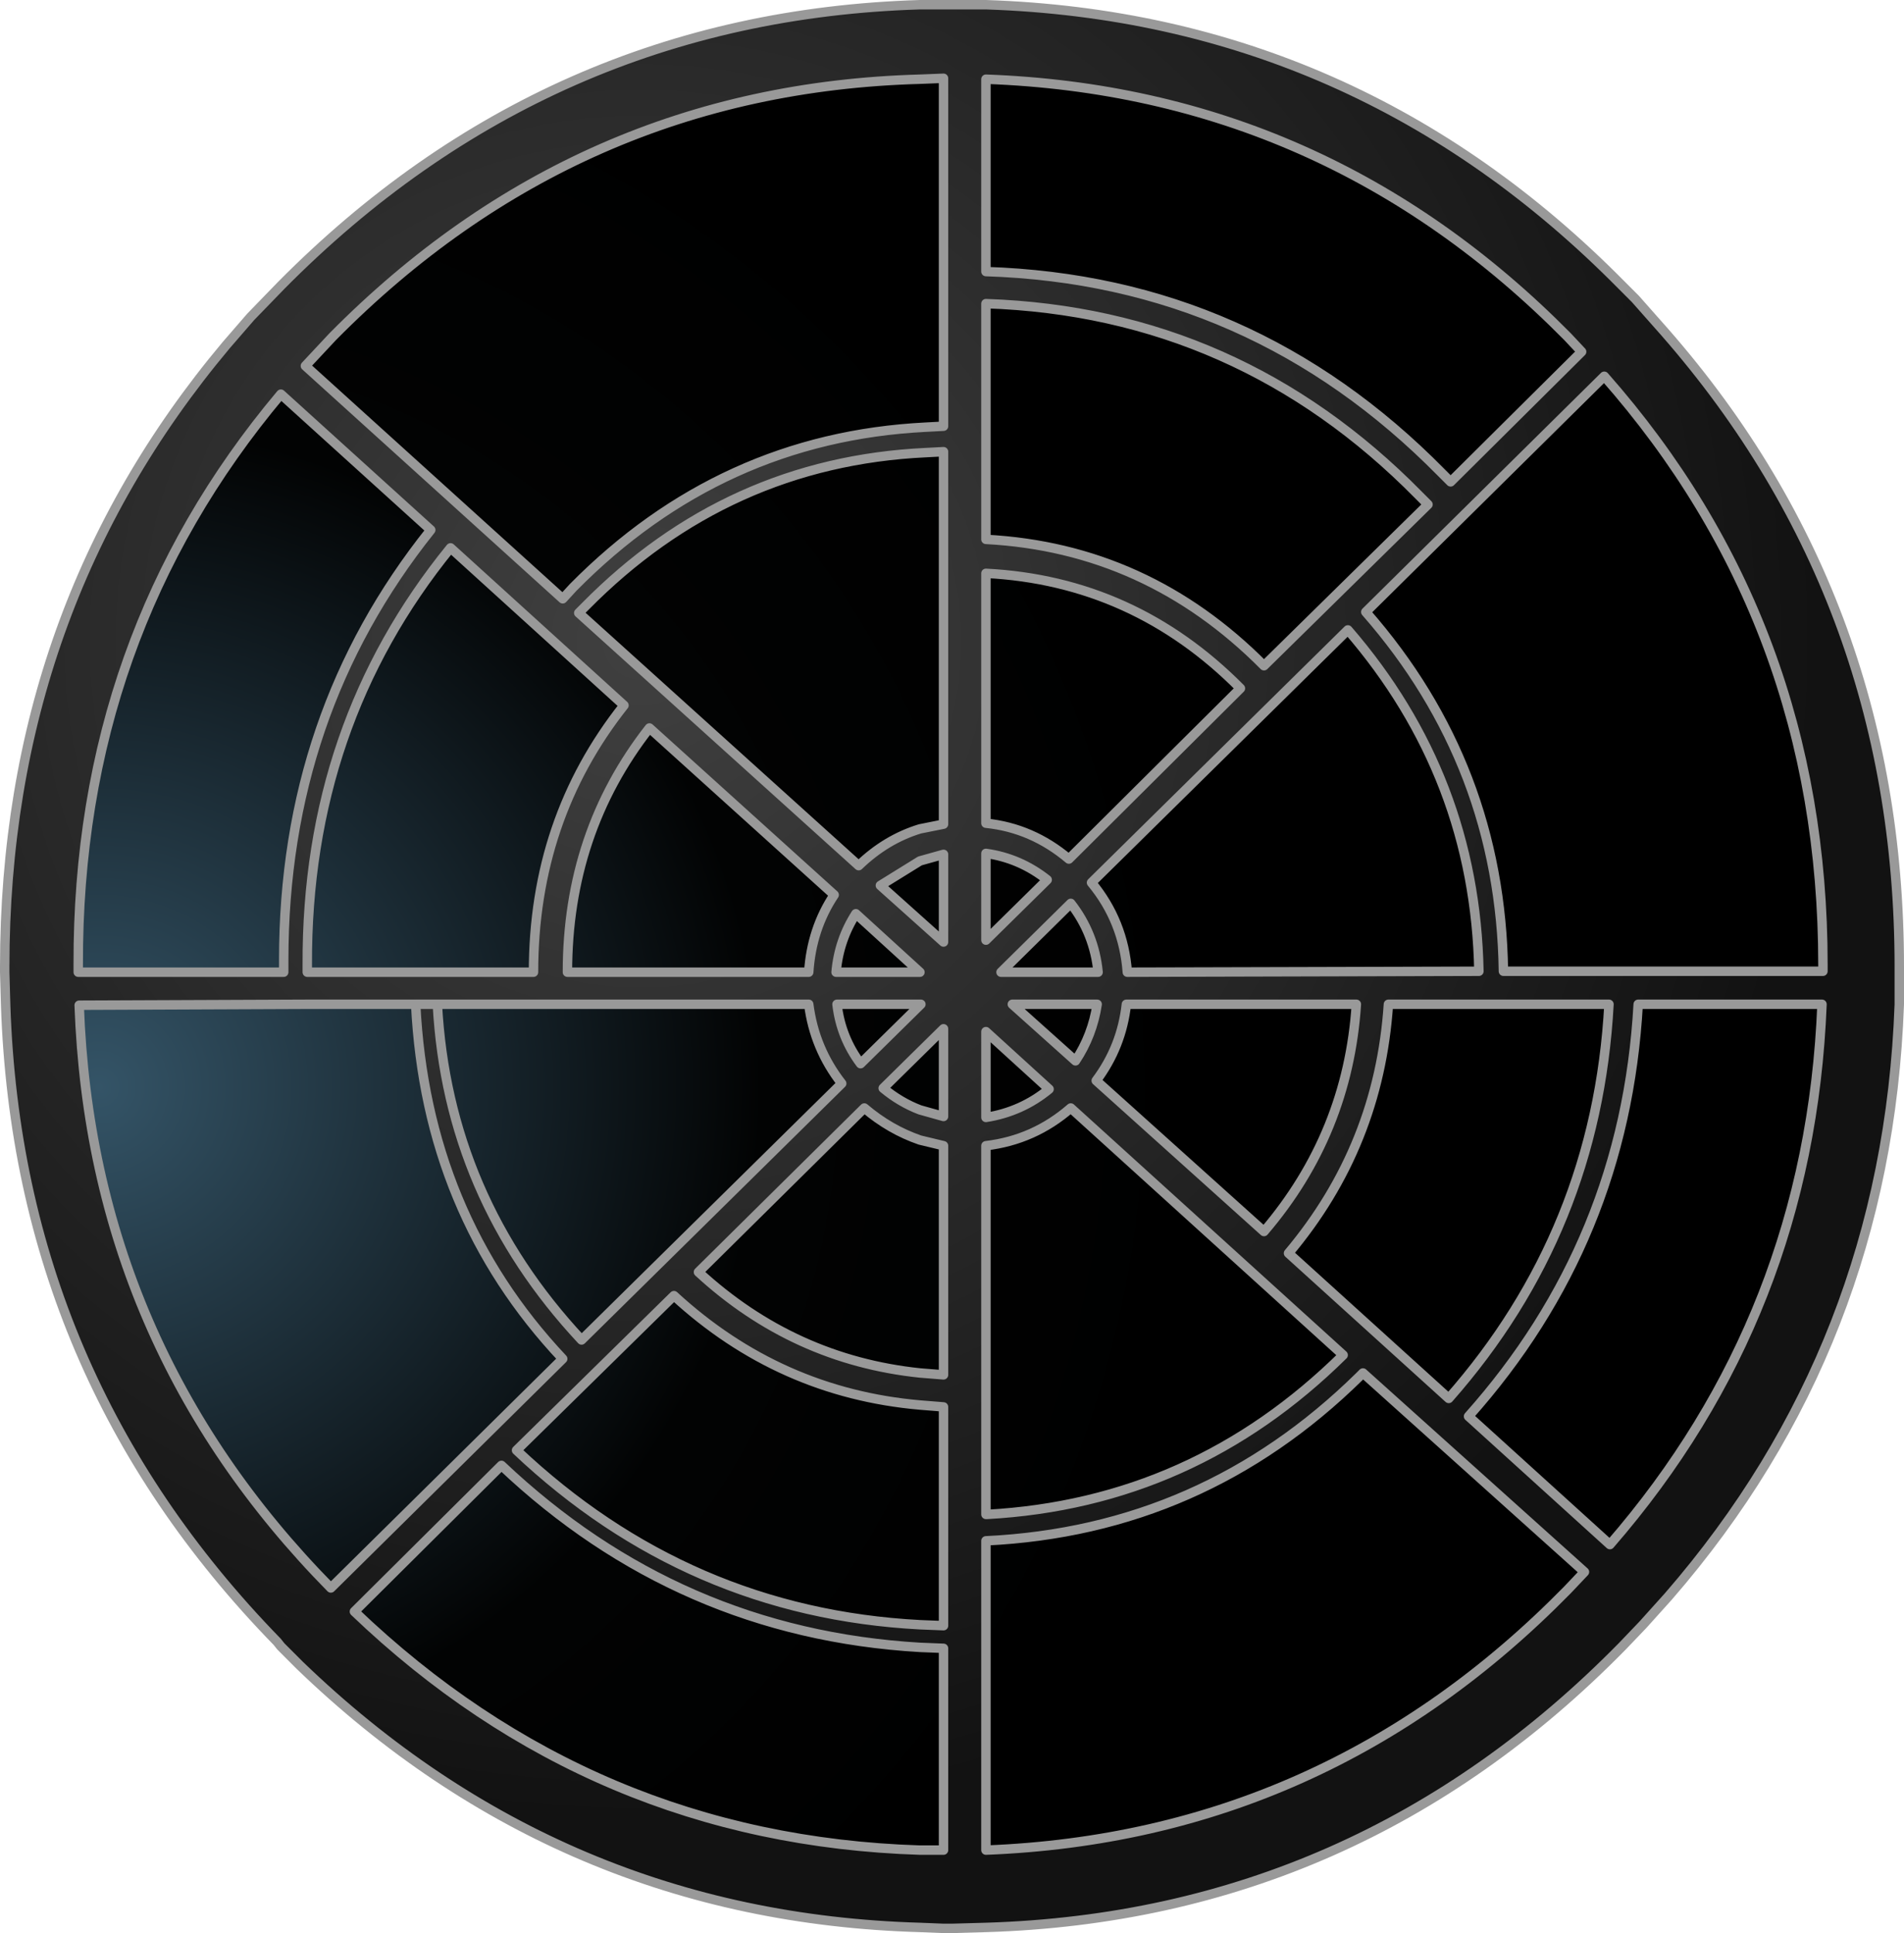
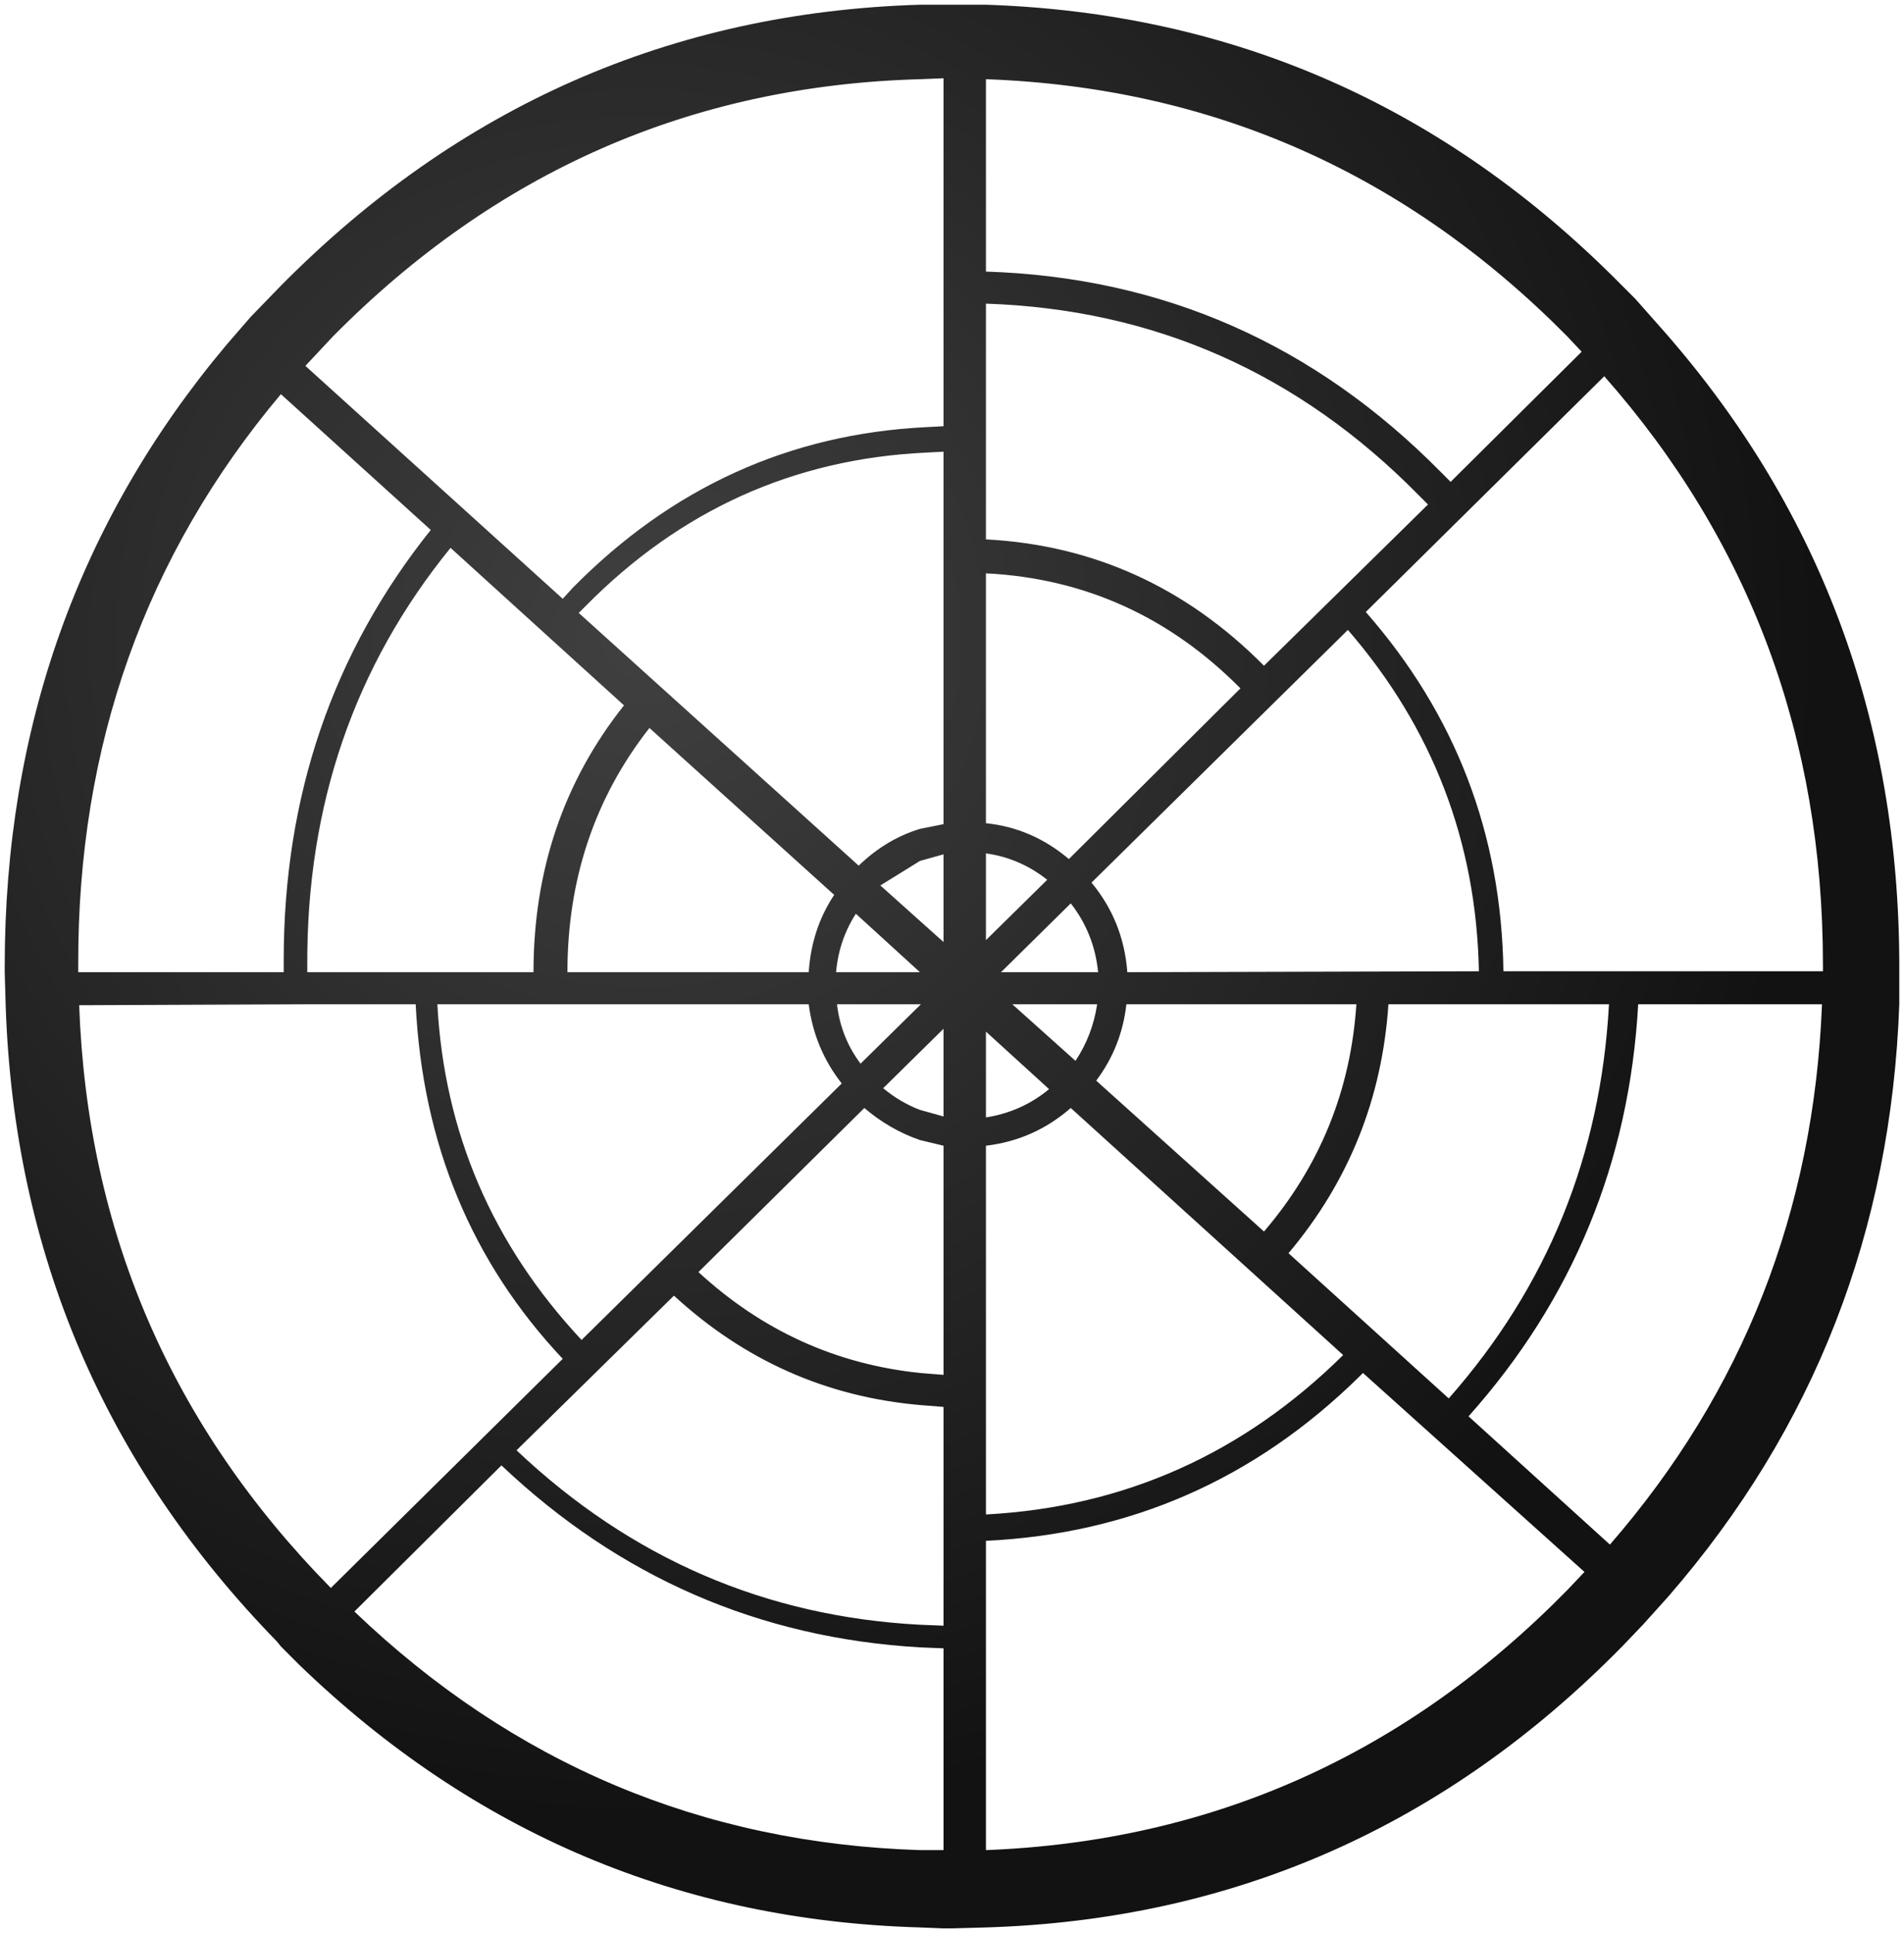
<svg xmlns="http://www.w3.org/2000/svg" height="102.5px" width="101.0px">
  <g transform="matrix(1.0, 0.0, 0.0, 1.0, 50.5, 51.25)">
-     <path d="M32.65 -33.4 L33.4 -32.6 26.45 -25.7 25.95 -26.2 Q15.9 -36.4 1.8 -36.85 L1.8 -47.05 Q19.8 -46.4 32.65 -33.4 M1.8 -1.4 L1.8 -6.0 Q3.6 -5.75 5.05 -4.6 L1.8 -1.4 M6.2 -5.7 Q4.25 -7.35 1.8 -7.6 L1.8 -20.85 Q9.65 -20.45 15.3 -14.75 L6.2 -5.7 M1.8 -22.65 L1.8 -35.15 Q15.2 -34.7 24.75 -25.0 L25.25 -24.5 16.55 -15.95 Q10.35 -22.2 1.8 -22.65 M23.15 2.0 L34.85 2.0 Q34.2 14.0 26.35 22.9 L17.85 15.2 Q22.65 9.5 23.15 2.0 M21.95 -18.8 L34.6 -31.3 Q46.2 -18.15 46.2 -0.1 L46.2 0.25 29.25 0.25 Q29.1 -10.65 21.95 -18.8 M7.4 -4.45 L21.0 -17.85 Q27.75 -10.05 27.95 0.25 L9.3 0.3 Q9.1 -2.4 7.4 -4.45 M21.8 21.55 L33.55 32.1 32.65 33.05 Q19.8 46.15 1.8 46.85 L1.8 30.45 Q13.3 29.9 21.6 21.75 L21.8 21.55 M27.4 23.85 Q35.7 14.55 36.4 2.0 L46.15 2.0 Q45.5 18.45 34.9 30.65 L27.4 23.85 M6.55 5.0 L3.2 2.0 7.7 2.0 Q7.45 3.65 6.55 5.0 M9.25 2.0 L21.45 2.0 Q21.0 8.85 16.55 14.05 L7.65 6.05 Q9.0 4.25 9.25 2.0 M2.6 0.3 L6.3 -3.35 Q7.55 -1.75 7.75 0.3 L2.6 0.3 M1.8 8.0 L1.8 3.45 5.15 6.5 Q3.7 7.7 1.8 8.0 M6.3 7.5 L20.75 20.6 Q12.8 28.45 1.85 29.05 L1.8 29.05 1.8 9.5 Q4.35 9.2 6.3 7.5 M-1.4 -28.6 Q-12.25 -28.05 -20.1 -20.1 L-20.65 -19.5 -34.3 -31.85 -32.85 -33.4 Q-19.85 -46.55 -1.7 -47.05 L-0.45 -47.1 -0.45 -28.65 -1.4 -28.6 M-0.45 -27.3 L-0.45 -7.55 -1.7 -7.3 Q-3.5 -6.75 -4.95 -5.35 L-19.8 -18.75 -19.45 -19.1 Q-11.9 -26.75 -1.4 -27.25 L-0.45 -27.3 M-26.6 -22.2 L-17.4 -13.85 Q-22.2 -7.8 -22.2 0.3 L-34.2 0.3 -34.2 -0.1 Q-34.25 -12.8 -26.6 -22.2 M-35.45 -0.35 L-35.45 0.3 -46.35 0.3 -46.35 -0.1 Q-46.4 -17.5 -35.6 -30.35 L-27.65 -23.15 Q-35.45 -13.4 -35.45 -0.35 M-0.45 -5.95 L-0.45 -1.3 -3.8 -4.3 -1.7 -5.6 -0.45 -5.95 M-6.25 -3.8 Q-7.45 -2.0 -7.6 0.3 L-20.4 0.3 Q-20.4 -7.1 -16.05 -12.65 L-6.25 -3.8 M-4.85 5.15 Q-5.9 3.75 -6.1 2.0 L-1.65 2.0 -4.85 5.15 M-27.3 2.0 L-7.6 2.0 Q-7.3 4.35 -5.85 6.2 L-19.65 19.8 Q-26.75 12.2 -27.3 2.0 M-28.45 2.0 Q-27.9 13.1 -20.65 20.8 L-32.95 32.95 Q-45.65 20.05 -46.3 2.05 L-34.15 2.0 -32.65 2.0 -28.45 2.0 M-3.65 6.45 L-0.45 3.3 -0.45 7.95 -1.7 7.6 Q-2.75 7.2 -3.65 6.45 M-4.65 7.5 Q-3.3 8.65 -1.7 9.2 L-0.45 9.5 -0.45 21.65 -1.7 21.55 Q-8.4 20.85 -13.45 16.2 L-4.65 7.5 M-6.15 0.3 Q-6.0 -1.4 -5.1 -2.8 L-1.7 0.3 -6.15 0.3 M-1.7 23.25 L-0.45 23.35 -0.45 34.95 -1.7 34.9 Q-14.0 34.25 -23.1 25.65 L-14.75 17.45 Q-9.15 22.6 -1.7 23.25 M-23.9 26.45 Q-14.5 35.35 -1.7 36.1 L-0.45 36.15 -0.45 46.85 -1.7 46.85 Q-19.05 46.3 -31.7 34.2 L-23.9 26.45" fill="url(#gradient0)" fill-rule="evenodd" stroke="none" />
    <path d="M1.8 -51.0 Q21.5 -50.35 35.55 -36.1 L36.25 -35.4 37.4 -34.1 Q50.25 -19.75 50.25 0.0 L50.25 0.25 50.25 2.0 Q49.6 20.05 38.0 33.4 L36.65 34.9 35.55 36.05 Q21.5 50.35 1.8 50.95 L0.0 51.0 -0.2 51.0 -0.45 51.0 -1.7 50.95 Q-20.75 50.4 -34.6 37.05 L-35.6 36.05 -35.8 35.8 Q-49.55 21.7 -50.2 2.05 L-50.25 0.3 -50.25 0.0 Q-50.25 -18.95 -38.5 -32.95 L-37.2 -34.45 -35.6 -36.1 Q-21.45 -50.4 -1.7 -51.0 L-0.45 -51.0 -0.2 -51.0 0.0 -51.0 1.8 -51.0 M32.65 -33.4 Q19.8 -46.4 1.8 -47.05 L1.8 -36.85 Q15.9 -36.4 25.95 -26.2 L26.45 -25.7 33.4 -32.6 32.65 -33.4 M1.8 -1.4 L5.05 -4.6 Q3.6 -5.75 1.8 -6.0 L1.8 -1.4 M6.2 -5.7 L15.3 -14.75 Q9.65 -20.45 1.8 -20.85 L1.8 -7.6 Q4.25 -7.35 6.2 -5.7 M1.8 -22.65 Q10.35 -22.2 16.55 -15.95 L25.25 -24.5 24.75 -25.0 Q15.2 -34.7 1.8 -35.15 L1.8 -22.65 M7.4 -4.45 Q9.1 -2.4 9.3 0.3 L27.95 0.25 Q27.75 -10.05 21.0 -17.85 L7.4 -4.45 M21.95 -18.8 Q29.1 -10.65 29.25 0.25 L46.2 0.25 46.2 -0.1 Q46.2 -18.15 34.6 -31.3 L21.95 -18.8 M23.15 2.0 Q22.65 9.5 17.85 15.2 L26.35 22.9 Q34.2 14.0 34.85 2.0 L23.15 2.0 M21.8 21.55 L21.6 21.75 Q13.3 29.9 1.8 30.45 L1.8 46.85 Q19.8 46.15 32.65 33.05 L33.55 32.1 21.8 21.55 M27.4 23.85 L34.9 30.65 Q45.5 18.45 46.15 2.0 L36.4 2.0 Q35.7 14.55 27.4 23.85 M-27.3 2.0 Q-26.75 12.2 -19.65 19.8 L-5.85 6.2 Q-7.3 4.35 -7.6 2.0 L-27.3 2.0 -28.45 2.0 -27.3 2.0 M-4.85 5.15 L-1.65 2.0 -6.1 2.0 Q-5.9 3.75 -4.85 5.15 M-6.25 -3.8 L-16.05 -12.65 Q-20.4 -7.1 -20.4 0.3 L-7.6 0.3 Q-7.45 -2.0 -6.25 -3.8 M-0.45 -5.95 L-1.7 -5.6 -3.8 -4.3 -0.45 -1.3 -0.45 -5.95 M-35.45 -0.35 Q-35.45 -13.4 -27.65 -23.15 L-35.6 -30.35 Q-46.4 -17.5 -46.35 -0.1 L-46.35 0.3 -35.45 0.3 -35.45 -0.35 M-26.6 -22.2 Q-34.25 -12.8 -34.2 -0.1 L-34.2 0.3 -22.2 0.3 Q-22.2 -7.8 -17.4 -13.85 L-26.6 -22.2 M-0.45 -27.3 L-1.4 -27.25 Q-11.9 -26.75 -19.45 -19.1 L-19.8 -18.75 -4.95 -5.35 Q-3.5 -6.75 -1.7 -7.3 L-0.45 -7.55 -0.45 -27.3 M-1.4 -28.6 L-0.45 -28.65 -0.45 -47.1 -1.7 -47.05 Q-19.85 -46.55 -32.85 -33.4 L-34.3 -31.85 -20.65 -19.5 -20.1 -20.1 Q-12.25 -28.05 -1.4 -28.6 M6.3 7.5 Q4.35 9.2 1.8 9.5 L1.8 29.05 1.85 29.05 Q12.8 28.45 20.75 20.6 L6.3 7.5 M1.8 8.0 Q3.7 7.7 5.15 6.5 L1.8 3.45 1.8 8.0 M2.6 0.3 L7.75 0.3 Q7.55 -1.75 6.3 -3.35 L2.6 0.3 M9.25 2.0 Q9.0 4.25 7.65 6.05 L16.55 14.05 Q21.0 8.85 21.45 2.0 L9.25 2.0 M6.55 5.0 Q7.45 3.65 7.7 2.0 L3.2 2.0 6.55 5.0 M-3.65 6.45 Q-2.75 7.2 -1.7 7.6 L-0.45 7.95 -0.45 3.3 -3.65 6.45 M-28.45 2.0 L-32.65 2.0 -34.15 2.0 -46.3 2.05 Q-45.65 20.05 -32.95 32.95 L-20.65 20.8 Q-27.9 13.1 -28.45 2.0 M-4.65 7.5 L-13.45 16.2 Q-8.4 20.85 -1.7 21.55 L-0.45 21.65 -0.45 9.5 -1.7 9.2 Q-3.3 8.65 -4.65 7.5 M-6.15 0.3 L-1.7 0.3 -5.1 -2.8 Q-6.0 -1.4 -6.15 0.3 M-1.7 23.25 Q-9.15 22.6 -14.75 17.45 L-23.1 25.65 Q-14.0 34.25 -1.7 34.9 L-0.45 34.95 -0.45 23.35 -1.7 23.25 M-23.9 26.45 L-31.7 34.2 Q-19.05 46.3 -1.7 46.85 L-0.45 46.85 -0.45 36.15 -1.7 36.1 Q-14.5 35.35 -23.9 26.45" fill="url(#gradient1)" fill-rule="evenodd" stroke="none" />
-     <path d="M1.8 -51.0 Q21.5 -50.35 35.55 -36.1 L36.25 -35.4 37.4 -34.1 Q50.25 -19.75 50.25 0.0 L50.25 0.25 50.25 2.0 Q49.6 20.05 38.0 33.4 L36.65 34.9 35.55 36.05 Q21.5 50.35 1.8 50.95 L0.0 51.0 -0.2 51.0 -0.45 51.0 -1.7 50.95 Q-20.75 50.4 -34.6 37.05 L-35.6 36.05 -35.8 35.8 Q-49.55 21.7 -50.2 2.05 L-50.25 0.3 -50.25 0.0 Q-50.25 -18.95 -38.5 -32.95 L-37.2 -34.45 -35.6 -36.1 Q-21.45 -50.4 -1.7 -51.0 L-0.45 -51.0 -0.2 -51.0 0.0 -51.0 1.8 -51.0 M32.65 -33.4 Q19.8 -46.4 1.8 -47.05 L1.8 -36.85 Q15.9 -36.4 25.95 -26.2 L26.45 -25.7 33.4 -32.6 32.65 -33.4 M1.8 -1.4 L1.8 -6.0 Q3.6 -5.75 5.05 -4.6 L1.8 -1.4 M6.2 -5.7 L15.3 -14.75 Q9.65 -20.45 1.8 -20.85 L1.8 -7.6 Q4.25 -7.35 6.2 -5.7 M1.8 -22.65 L1.8 -35.15 Q15.2 -34.7 24.75 -25.0 L25.25 -24.5 16.55 -15.95 Q10.35 -22.2 1.8 -22.65 M7.4 -4.45 Q9.1 -2.4 9.3 0.3 L27.95 0.25 Q27.75 -10.05 21.0 -17.85 L7.4 -4.45 M21.95 -18.8 Q29.1 -10.65 29.25 0.25 L46.2 0.25 46.2 -0.1 Q46.2 -18.15 34.6 -31.3 L21.95 -18.8 M23.15 2.0 Q22.65 9.5 17.85 15.2 L26.35 22.9 Q34.2 14.0 34.85 2.0 L23.15 2.0 M21.8 21.55 L33.55 32.1 32.65 33.05 Q19.8 46.15 1.8 46.85 L1.8 30.45 Q13.3 29.9 21.6 21.75 L21.8 21.55 M27.4 23.85 L34.9 30.65 Q45.5 18.45 46.15 2.0 L36.4 2.0 Q35.7 14.55 27.4 23.85 M6.55 5.0 L3.2 2.0 7.7 2.0 Q7.45 3.65 6.55 5.0 M9.25 2.0 L21.45 2.0 Q21.0 8.85 16.55 14.05 L7.65 6.05 Q9.0 4.25 9.25 2.0 M2.6 0.3 L6.3 -3.35 Q7.55 -1.75 7.75 0.3 L2.6 0.3 M1.8 8.0 L1.8 3.45 5.15 6.5 Q3.7 7.7 1.8 8.0 M6.3 7.5 L20.75 20.6 Q12.8 28.45 1.85 29.05 L1.8 29.05 1.8 9.5 Q4.35 9.2 6.3 7.5 M-1.4 -28.6 Q-12.25 -28.05 -20.1 -20.1 L-20.65 -19.5 -34.3 -31.85 -32.85 -33.4 Q-19.85 -46.55 -1.7 -47.05 L-0.45 -47.1 -0.45 -28.65 -1.4 -28.6 M-0.45 -27.3 L-0.45 -7.55 -1.7 -7.3 Q-3.5 -6.75 -4.95 -5.35 L-19.8 -18.75 -19.45 -19.1 Q-11.9 -26.75 -1.4 -27.25 L-0.45 -27.3 M-26.6 -22.2 L-17.4 -13.85 Q-22.2 -7.8 -22.2 0.3 L-34.2 0.3 -34.2 -0.1 Q-34.25 -12.8 -26.6 -22.2 M-35.45 -0.35 L-35.45 0.3 -46.35 0.3 -46.35 -0.1 Q-46.4 -17.5 -35.6 -30.35 L-27.65 -23.15 Q-35.45 -13.4 -35.45 -0.35 M-0.45 -5.95 L-0.45 -1.3 -3.8 -4.3 -1.7 -5.6 -0.45 -5.95 M-6.25 -3.8 Q-7.45 -2.0 -7.6 0.3 L-20.4 0.3 Q-20.4 -7.1 -16.05 -12.65 L-6.25 -3.8 M-4.85 5.15 Q-5.9 3.75 -6.1 2.0 L-1.65 2.0 -4.85 5.15 M-27.3 2.0 L-7.6 2.0 Q-7.3 4.35 -5.85 6.2 L-19.65 19.8 Q-26.75 12.2 -27.3 2.0 L-28.45 2.0 Q-27.9 13.1 -20.65 20.8 L-32.95 32.95 Q-45.65 20.05 -46.3 2.05 L-34.15 2.0 -32.65 2.0 -28.45 2.0 M-3.65 6.45 L-0.45 3.3 -0.45 7.95 -1.7 7.6 Q-2.75 7.2 -3.65 6.45 M-4.65 7.5 L-13.45 16.2 Q-8.4 20.85 -1.7 21.55 L-0.45 21.65 -0.45 9.5 -1.7 9.2 Q-3.3 8.65 -4.65 7.5 M-6.15 0.3 Q-6.0 -1.4 -5.1 -2.8 L-1.7 0.3 -6.15 0.3 M-1.7 23.25 Q-9.15 22.6 -14.75 17.45 L-23.1 25.65 Q-14.0 34.25 -1.7 34.9 L-0.45 34.95 -0.45 23.35 -1.7 23.25 M-23.9 26.45 Q-14.5 35.35 -1.7 36.1 L-0.45 36.15 -0.45 46.85 -1.7 46.85 Q-19.05 46.3 -31.7 34.2 L-23.9 26.45" fill="none" stroke="#999999" stroke-linecap="round" stroke-linejoin="round" stroke-width="0.5" />
  </g>
  <defs>
    <radialGradient cx="0" cy="0" gradientTransform="matrix(0.113, 0.0, 0.0, 0.113, -45.25, 6.4)" gradientUnits="userSpaceOnUse" id="gradient0" r="819.2" spreadMethod="pad">
      <stop offset="0.0" stop-color="#345467" />
      <stop offset="0.38" stop-color="#020303" />
      <stop offset="0.643" stop-color="#000000" />
    </radialGradient>
    <radialGradient cx="0" cy="0" gradientTransform="matrix(0.091, 0.0, 0.0, 0.091, -16.5, -17.25)" gradientUnits="userSpaceOnUse" id="gradient1" r="819.2" spreadMethod="pad">
      <stop offset="0.0" stop-color="#404040" />
      <stop offset="0.839" stop-color="#121212" />
    </radialGradient>
  </defs>
</svg>